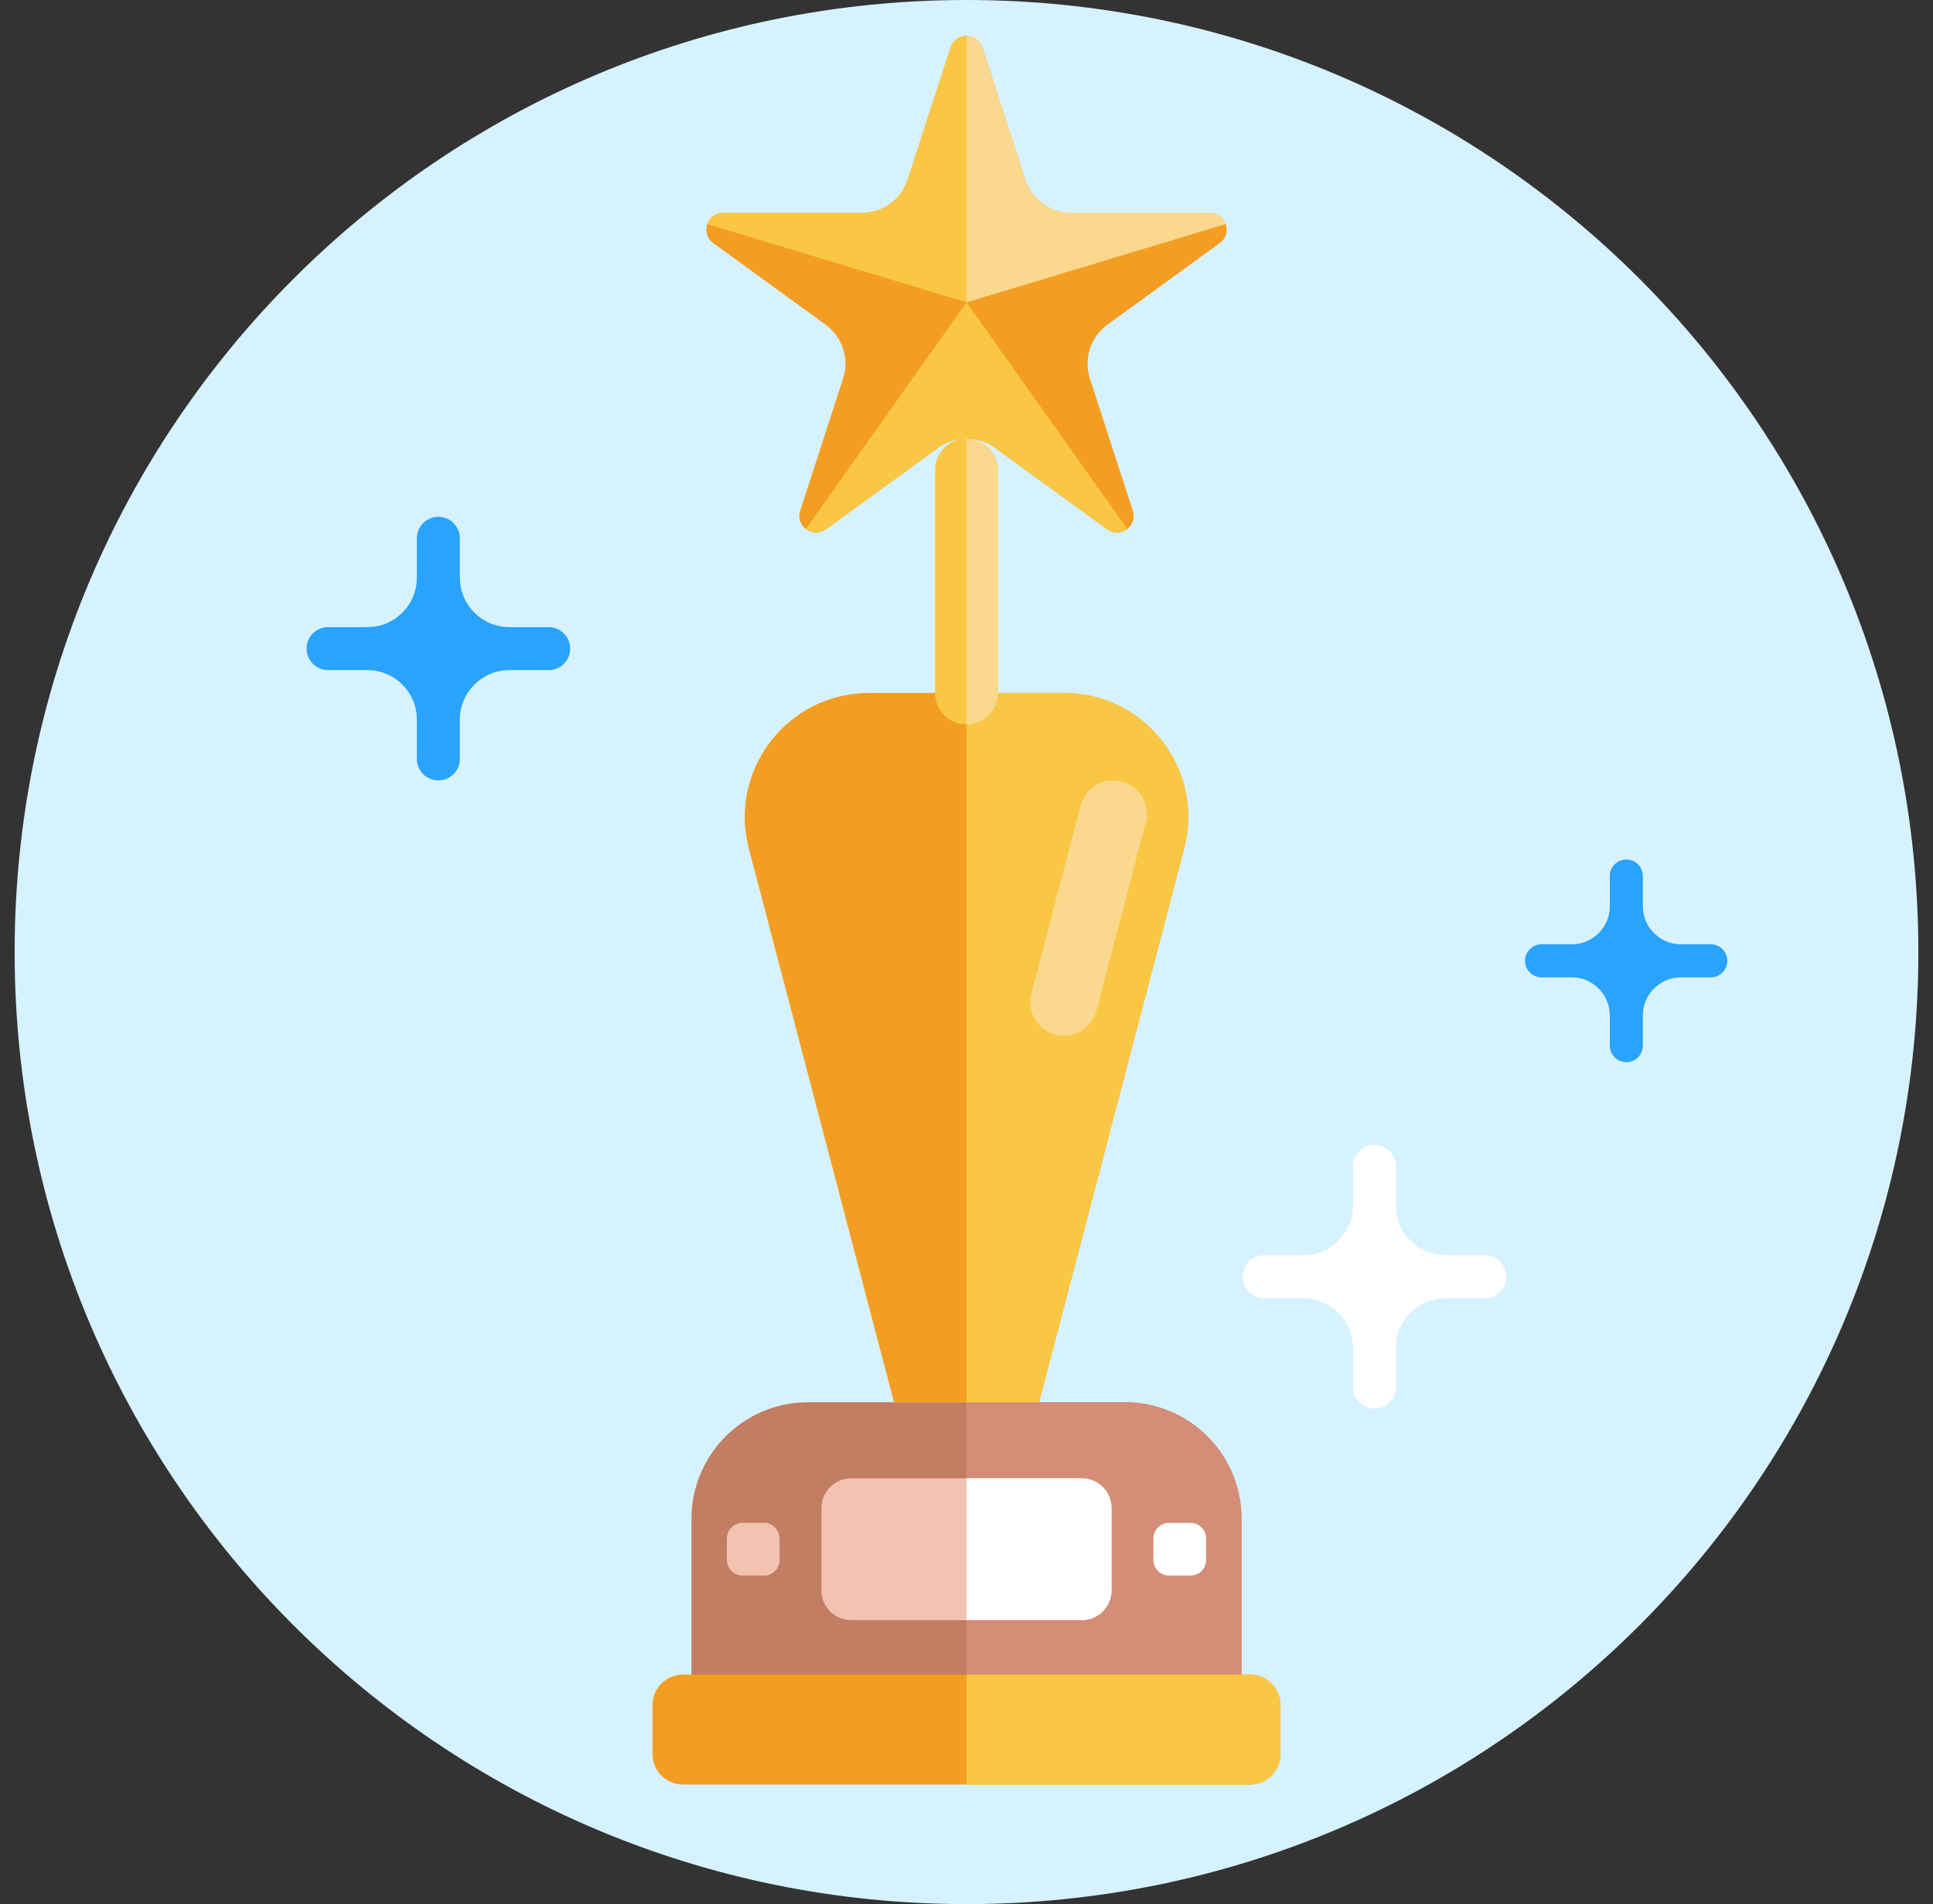
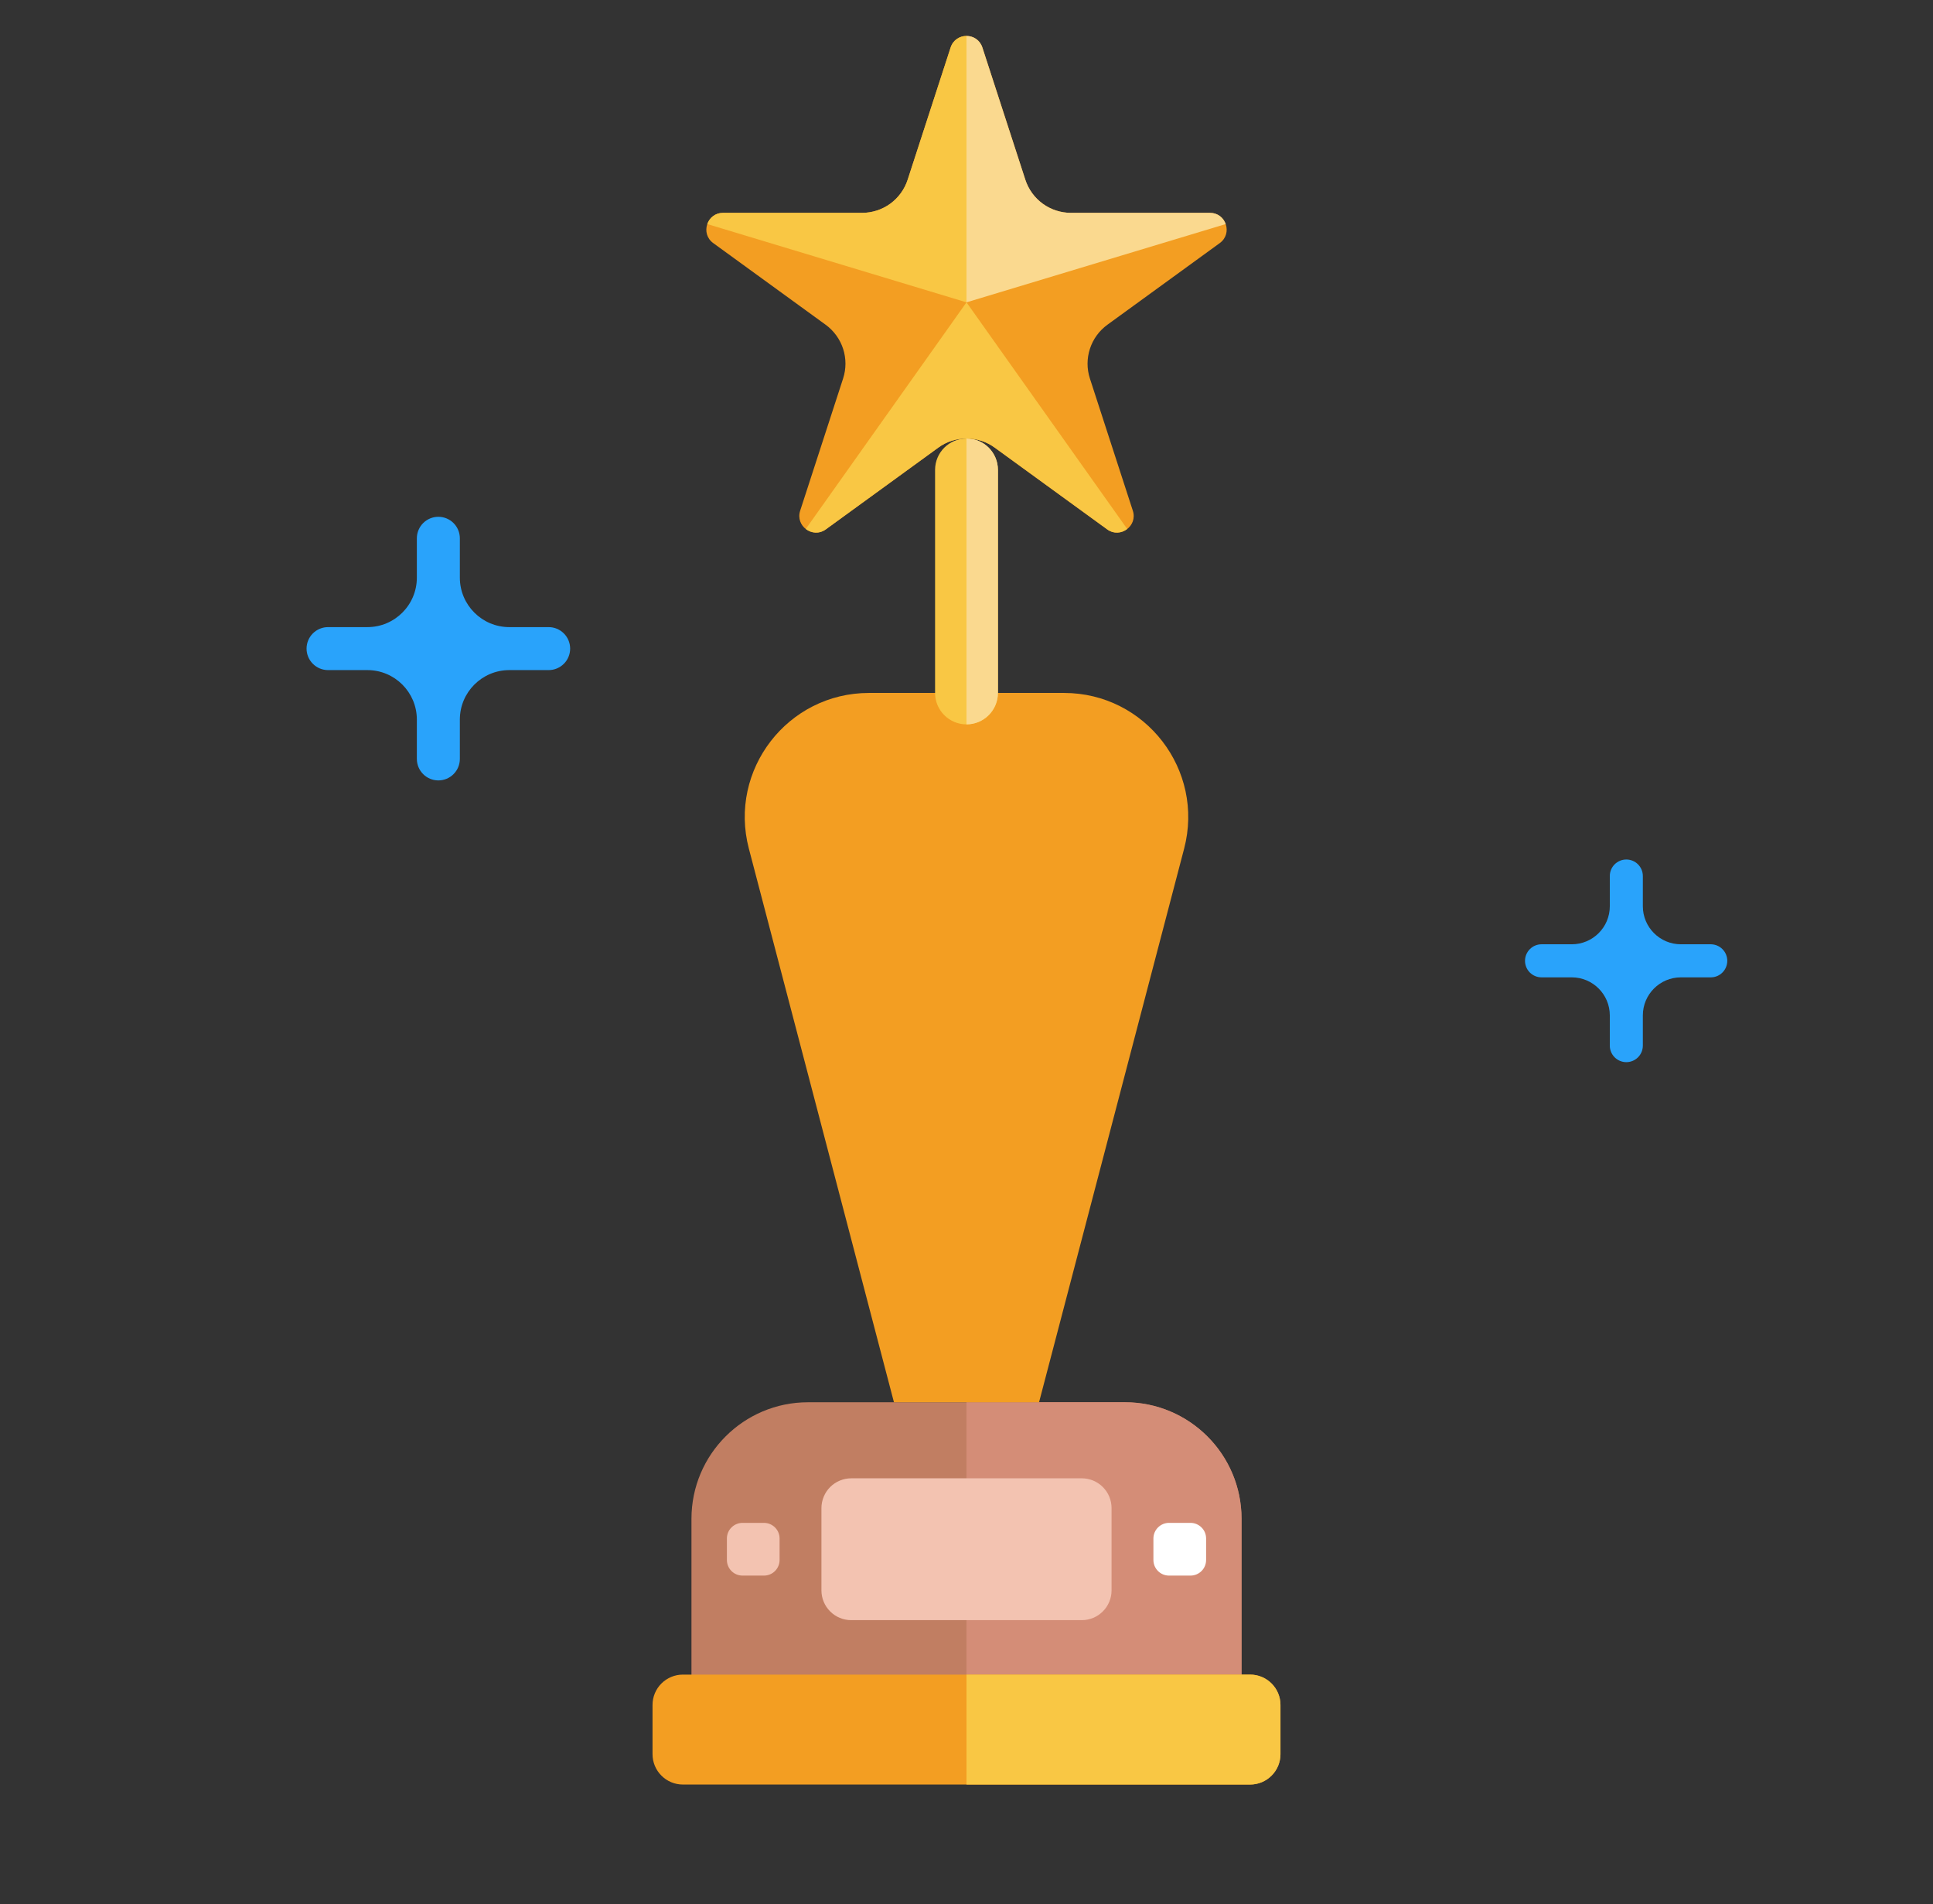
<svg xmlns="http://www.w3.org/2000/svg" width="66" height="65" viewBox="0 0 66 65" fill="none">
  <rect x="0" y="0" width="66" height="65" fill="#333333" stroke="none" />
-   <path d="M33 65C50.949 65 65.5 50.449 65.5 32.5C65.5 14.551 50.949 0 33 0C15.051 0 0.5 14.551 0.5 32.5C0.5 50.449 15.051 65 33 65Z" fill="#D7F2FF" />
  <path d="M42.391 51.849V59.042H23.609V51.849C23.609 49.65 25.392 47.869 27.589 47.869H38.411C40.608 47.869 42.391 49.65 42.391 51.849Z" fill="#C17E62" />
  <path d="M42.391 51.849V59.042H33V47.869H38.411C40.608 47.869 42.391 49.65 42.391 51.849Z" fill="#D48D77" />
  <path d="M43.72 58.201V59.883C43.72 60.158 43.611 60.421 43.416 60.615C43.222 60.81 42.959 60.919 42.684 60.919H23.316C23.041 60.919 22.778 60.81 22.584 60.615C22.389 60.421 22.28 60.158 22.28 59.883V58.201C22.28 57.926 22.389 57.663 22.584 57.469C22.778 57.275 23.041 57.166 23.316 57.166H42.684C42.82 57.165 42.955 57.192 43.08 57.244C43.206 57.296 43.32 57.373 43.416 57.469C43.513 57.565 43.589 57.679 43.641 57.804C43.693 57.93 43.72 58.065 43.72 58.201Z" fill="#F39E22" />
  <path d="M43.72 58.201V59.883C43.72 60.158 43.611 60.421 43.416 60.615C43.222 60.81 42.959 60.919 42.684 60.919H33V57.166H42.684C42.959 57.166 43.222 57.275 43.416 57.469C43.611 57.663 43.72 57.926 43.72 58.201Z" fill="#F9C744" />
  <path d="M40.648 51.986H39.915C39.773 51.986 39.638 52.043 39.538 52.143C39.438 52.242 39.382 52.378 39.382 52.519V53.253C39.382 53.394 39.438 53.53 39.538 53.63C39.638 53.73 39.773 53.786 39.915 53.786H40.648C40.79 53.786 40.925 53.73 41.025 53.63C41.125 53.53 41.181 53.394 41.181 53.253V52.519C41.181 52.378 41.125 52.242 41.025 52.143C40.925 52.043 40.79 51.986 40.648 51.986Z" fill="white" />
  <path d="M26.085 51.986H25.352C25.21 51.986 25.075 52.043 24.975 52.143C24.875 52.242 24.819 52.378 24.819 52.519V53.253C24.819 53.394 24.875 53.53 24.975 53.63C25.075 53.73 25.21 53.786 25.352 53.786H26.085C26.227 53.786 26.362 53.73 26.462 53.63C26.562 53.53 26.618 53.394 26.618 53.253V52.519C26.618 52.378 26.562 52.242 26.462 52.143C26.362 52.043 26.227 51.986 26.085 51.986Z" fill="#F3C3B1" />
  <path d="M36.937 50.465H29.063C28.93 50.465 28.798 50.492 28.675 50.543C28.551 50.594 28.439 50.669 28.345 50.763C28.251 50.857 28.176 50.969 28.125 51.093C28.074 51.216 28.047 51.348 28.047 51.481V54.291C28.047 54.56 28.154 54.819 28.345 55.009C28.535 55.2 28.794 55.307 29.063 55.307H36.937C37.206 55.307 37.464 55.2 37.655 55.009C37.846 54.819 37.953 54.56 37.953 54.291V51.481C37.953 51.212 37.846 50.953 37.655 50.763C37.464 50.572 37.206 50.465 36.937 50.465Z" fill="#F3C3B1" />
-   <path d="M36.937 55.307H33V50.465H36.937C37.206 50.465 37.464 50.572 37.655 50.763C37.846 50.953 37.953 51.212 37.953 51.481V54.291C37.953 54.424 37.926 54.556 37.875 54.679C37.824 54.803 37.749 54.915 37.655 55.009C37.561 55.103 37.449 55.178 37.325 55.229C37.202 55.281 37.07 55.307 36.937 55.307Z" fill="white" />
  <path d="M40.431 28.969L35.477 47.869H30.523L25.569 28.969C24.865 26.283 26.892 23.655 29.67 23.655H36.33C39.108 23.655 41.135 26.283 40.431 28.969Z" fill="#F39E22" />
-   <path d="M40.431 28.969L35.477 47.869H33V23.655H36.33C39.108 23.655 41.135 26.283 40.431 28.969Z" fill="#F9C744" />
-   <path d="M37.437 34.502L39.12 28.082C39.311 27.353 38.761 26.641 38.008 26.641C37.754 26.641 37.507 26.725 37.306 26.881C37.105 27.036 36.961 27.253 36.897 27.499L35.214 33.919C35.023 34.648 35.573 35.36 36.326 35.36C36.58 35.36 36.827 35.276 37.028 35.121C37.229 34.965 37.373 34.748 37.437 34.502Z" fill="#FAD98F" />
  <path d="M34.073 16.041V23.655C34.073 23.94 33.96 24.212 33.758 24.414C33.557 24.615 33.285 24.728 33 24.728C32.407 24.728 31.927 24.247 31.927 23.655V16.041C31.927 15.448 32.407 14.969 33 14.969C33.593 14.969 34.073 15.448 34.073 16.041Z" fill="#F9C744" />
  <path d="M34.073 16.041V23.655C34.073 23.94 33.96 24.212 33.758 24.414C33.557 24.615 33.285 24.728 33 24.728V14.969C33.593 14.969 34.073 15.448 34.073 16.041Z" fill="#FAD98F" />
  <path d="M41.648 8.298L37.809 11.087C37.529 11.291 37.321 11.578 37.214 11.907C37.107 12.236 37.106 12.59 37.213 12.92L38.679 17.433C38.851 17.958 38.249 18.395 37.803 18.071L33.964 15.281C33.684 15.077 33.346 14.968 33 14.969C32.662 14.969 32.323 15.072 32.037 15.281L28.197 18.071C27.751 18.395 27.15 17.958 27.321 17.433L28.787 12.92C28.894 12.59 28.894 12.236 28.787 11.907C28.68 11.578 28.471 11.291 28.192 11.087L24.352 8.298C23.906 7.973 24.136 7.267 24.688 7.267H29.434C29.78 7.267 30.117 7.157 30.397 6.954C30.677 6.75 30.885 6.464 30.992 6.135L32.458 1.621C32.544 1.359 32.772 1.227 33 1.227C33.228 1.227 33.456 1.359 33.542 1.621L35.009 6.135C35.115 6.464 35.324 6.75 35.604 6.954C35.883 7.157 36.221 7.267 36.566 7.267H41.313C41.865 7.267 42.094 7.973 41.648 8.298Z" fill="#F39E22" />
  <path d="M33 1.227C32.772 1.227 32.544 1.359 32.458 1.621L30.991 6.134C30.885 6.463 30.676 6.75 30.397 6.954C30.117 7.157 29.78 7.266 29.434 7.266H24.687C24.416 7.266 24.224 7.437 24.15 7.649L33 10.321V1.227Z" fill="#F9C744" />
  <path d="M33 1.227C33.228 1.227 33.456 1.359 33.542 1.621L35.008 6.134C35.115 6.463 35.324 6.75 35.603 6.954C35.883 7.157 36.22 7.266 36.566 7.266H41.312C41.584 7.266 41.776 7.437 41.85 7.649L33 10.321V1.227Z" fill="#FAD98F" />
  <path d="M27.512 18.058C27.698 18.202 27.968 18.238 28.197 18.071L32.037 15.281C32.323 15.072 32.661 14.969 33 14.969C33.339 14.969 33.677 15.072 33.964 15.281L37.803 18.071C38.032 18.238 38.302 18.202 38.488 18.058L33 10.321L27.512 18.058Z" fill="#F9C744" />
-   <path d="M50.694 42.85H49.353C48.419 42.85 47.663 42.093 47.663 41.16V39.818C47.663 39.623 47.585 39.437 47.448 39.299C47.31 39.161 47.123 39.084 46.929 39.084C46.734 39.084 46.547 39.161 46.41 39.299C46.272 39.437 46.195 39.623 46.195 39.818V41.16C46.195 42.093 45.438 42.85 44.505 42.85H43.163C42.968 42.85 42.782 42.927 42.644 43.065C42.506 43.202 42.429 43.389 42.429 43.584C42.429 43.778 42.506 43.965 42.644 44.103C42.782 44.24 42.968 44.318 43.163 44.318H44.505C45.438 44.318 46.195 45.074 46.195 46.008V47.35C46.195 47.544 46.272 47.731 46.41 47.868C46.547 48.006 46.734 48.084 46.929 48.084C47.123 48.084 47.31 48.006 47.448 47.868C47.585 47.731 47.663 47.544 47.663 47.35V46.008C47.663 45.074 48.419 44.318 49.353 44.318H50.694C50.889 44.318 51.076 44.24 51.214 44.103C51.351 43.965 51.428 43.778 51.428 43.584C51.428 43.389 51.351 43.202 51.214 43.065C51.076 42.927 50.889 42.85 50.694 42.85Z" fill="white" />
  <path d="M58.424 32.235H57.392C56.675 32.235 56.093 31.654 56.093 30.936V29.905C56.093 29.755 56.033 29.612 55.928 29.506C55.822 29.4 55.678 29.341 55.529 29.341C55.379 29.341 55.236 29.4 55.13 29.506C55.024 29.612 54.965 29.755 54.965 29.905V30.936C54.965 31.654 54.383 32.235 53.666 32.235H52.634C52.484 32.235 52.341 32.295 52.235 32.401C52.129 32.507 52.07 32.65 52.07 32.8C52.07 32.949 52.129 33.093 52.235 33.199C52.341 33.304 52.484 33.364 52.634 33.364H53.666C54.383 33.364 54.965 33.946 54.965 34.663V35.694C54.965 35.844 55.024 35.987 55.13 36.093C55.236 36.199 55.379 36.259 55.529 36.259C55.678 36.259 55.822 36.199 55.928 36.093C56.033 35.987 56.093 35.844 56.093 35.694V34.663C56.093 33.945 56.675 33.364 57.392 33.364H58.424C58.571 33.361 58.712 33.3 58.815 33.194C58.918 33.089 58.976 32.947 58.976 32.8C58.976 32.652 58.918 32.51 58.815 32.405C58.712 32.299 58.571 32.239 58.424 32.235ZM18.733 21.408H17.391C16.458 21.408 15.701 20.651 15.701 19.718V18.376C15.701 18.181 15.624 17.994 15.486 17.857C15.349 17.719 15.162 17.642 14.967 17.642C14.773 17.642 14.586 17.719 14.448 17.857C14.311 17.994 14.233 18.181 14.233 18.376V19.718C14.233 20.651 13.477 21.408 12.543 21.408H11.201C11.007 21.408 10.82 21.485 10.682 21.623C10.545 21.76 10.467 21.947 10.467 22.142C10.467 22.336 10.545 22.523 10.682 22.66C10.82 22.798 11.007 22.875 11.201 22.875H12.543C13.477 22.875 14.233 23.632 14.233 24.565V25.907C14.233 26.102 14.311 26.289 14.448 26.426C14.586 26.564 14.773 26.641 14.967 26.641C15.162 26.641 15.349 26.564 15.486 26.426C15.624 26.289 15.701 26.102 15.701 25.907V24.565C15.701 23.632 16.458 22.875 17.391 22.875H18.733C18.928 22.875 19.114 22.798 19.252 22.66C19.39 22.523 19.467 22.336 19.467 22.142C19.467 21.947 19.39 21.76 19.252 21.623C19.114 21.485 18.928 21.408 18.733 21.408Z" fill="#29A3FB" />
</svg>